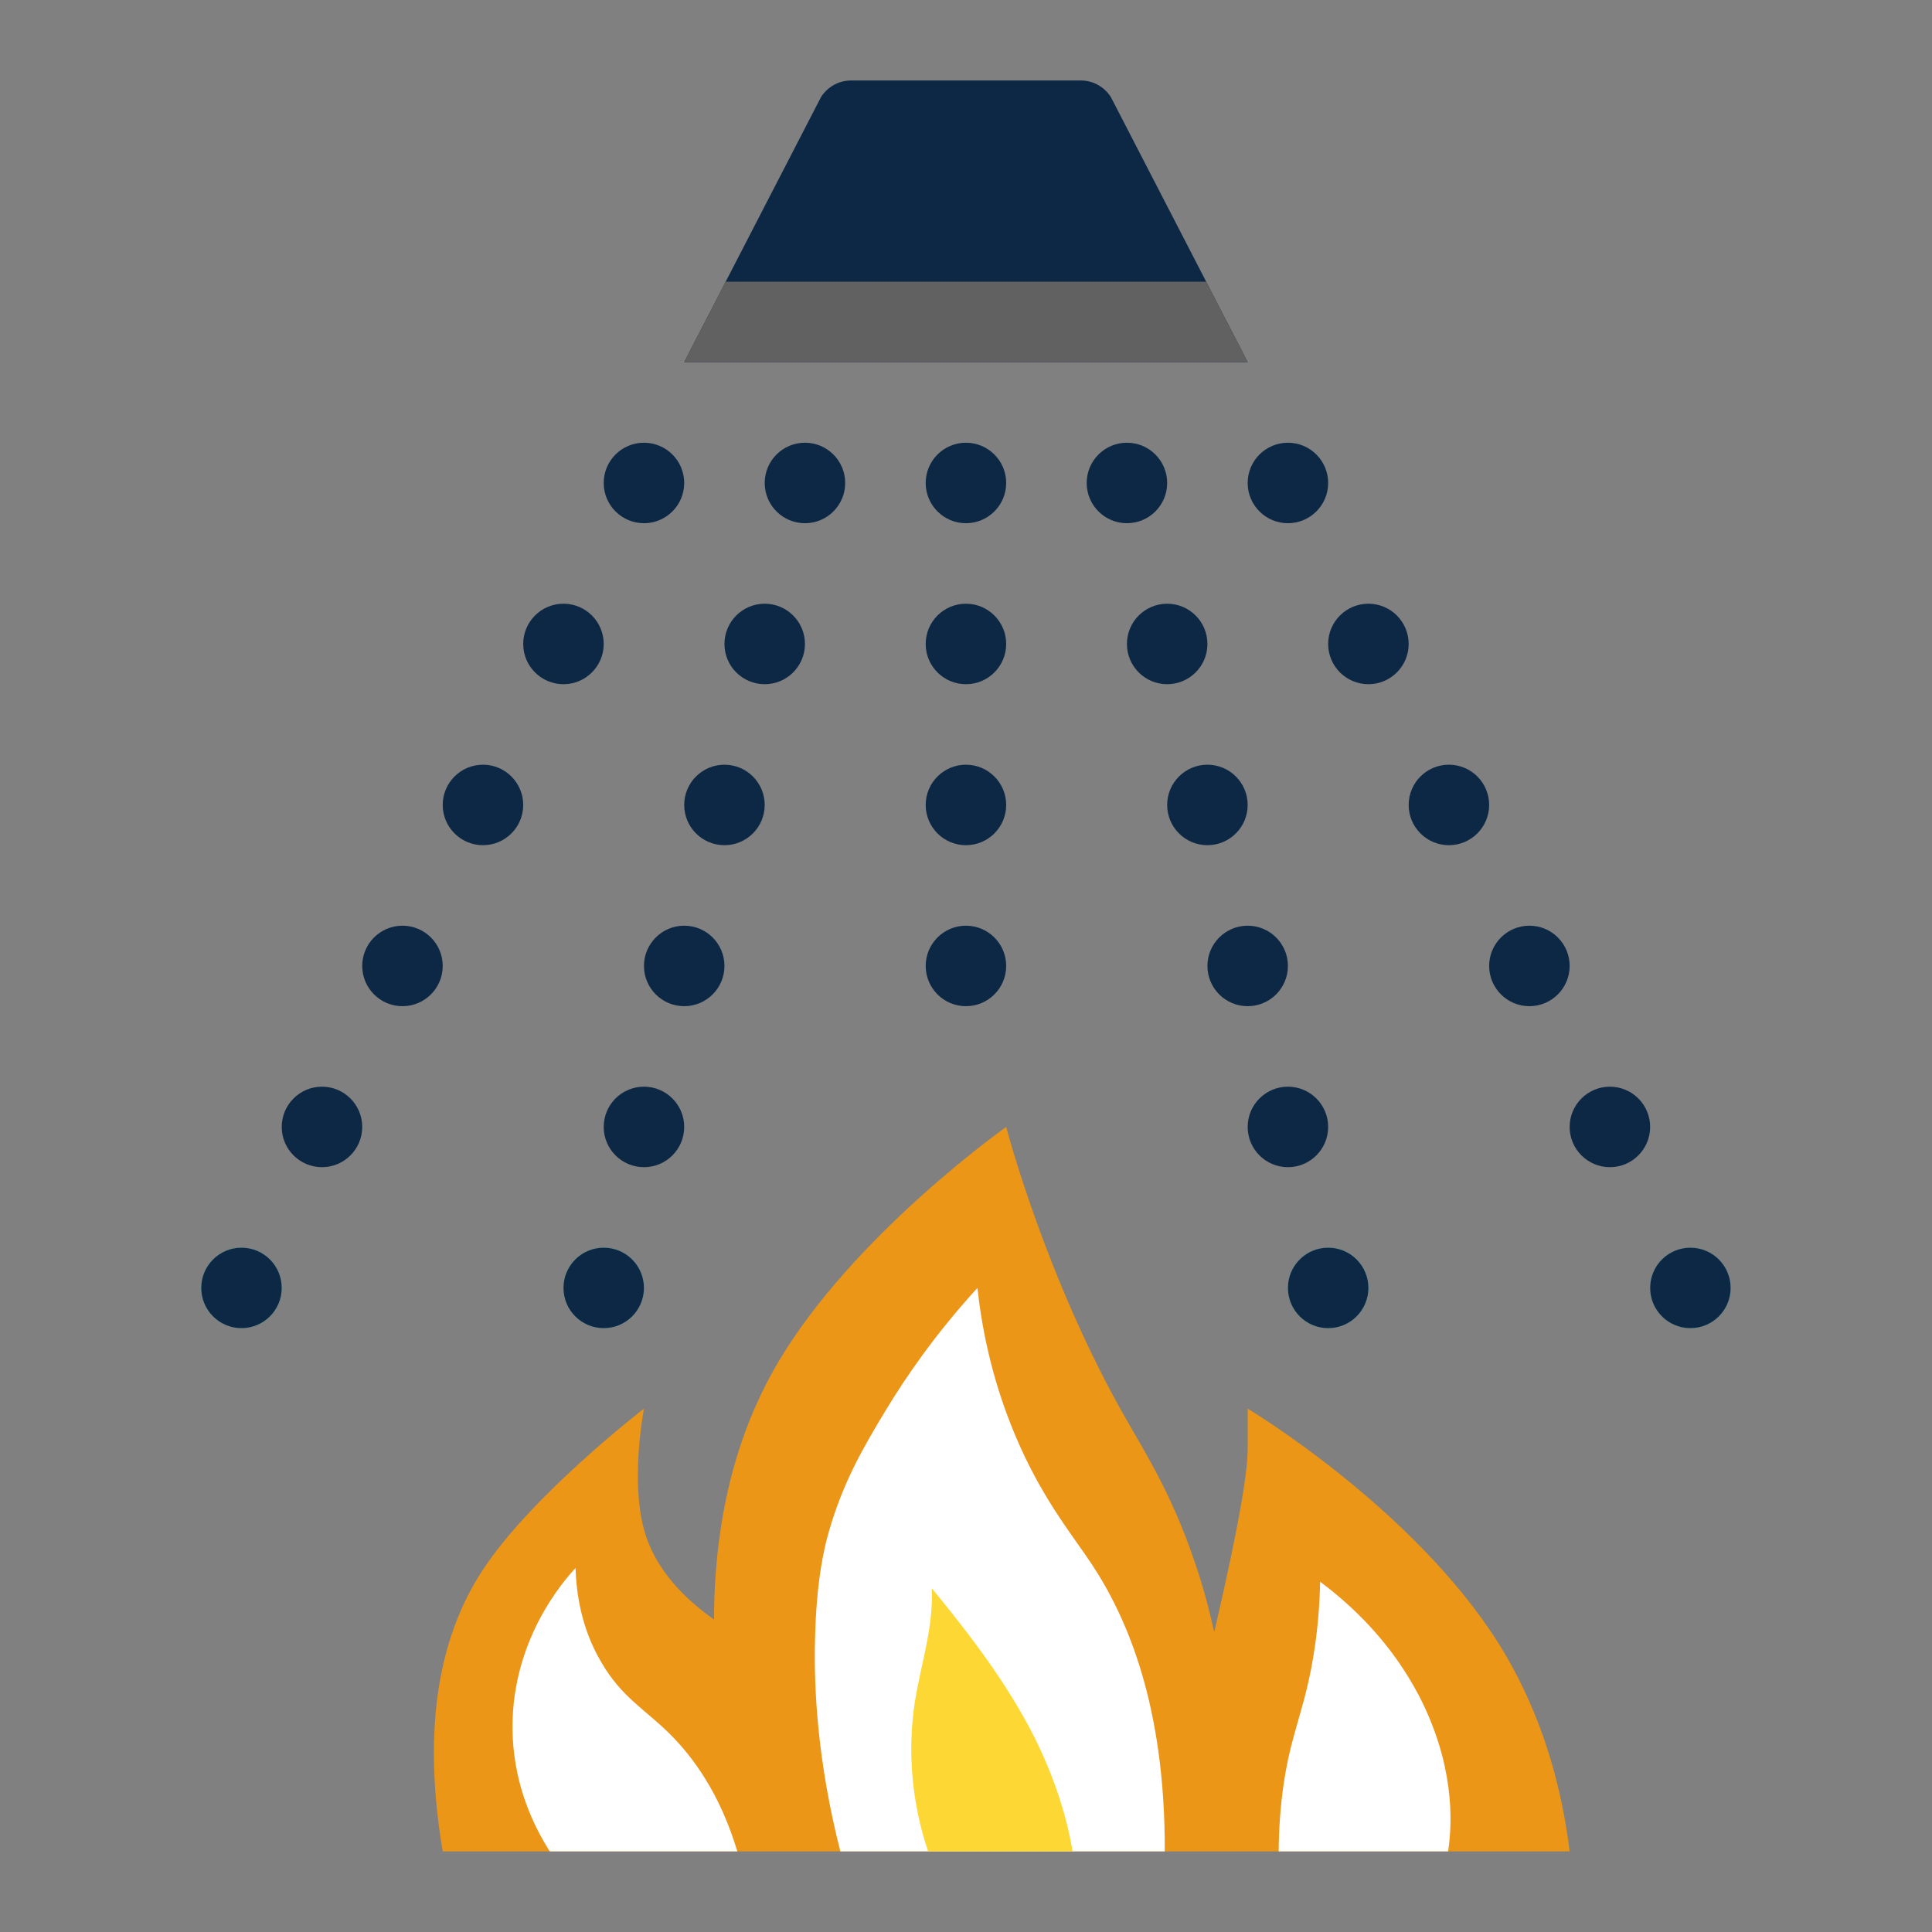
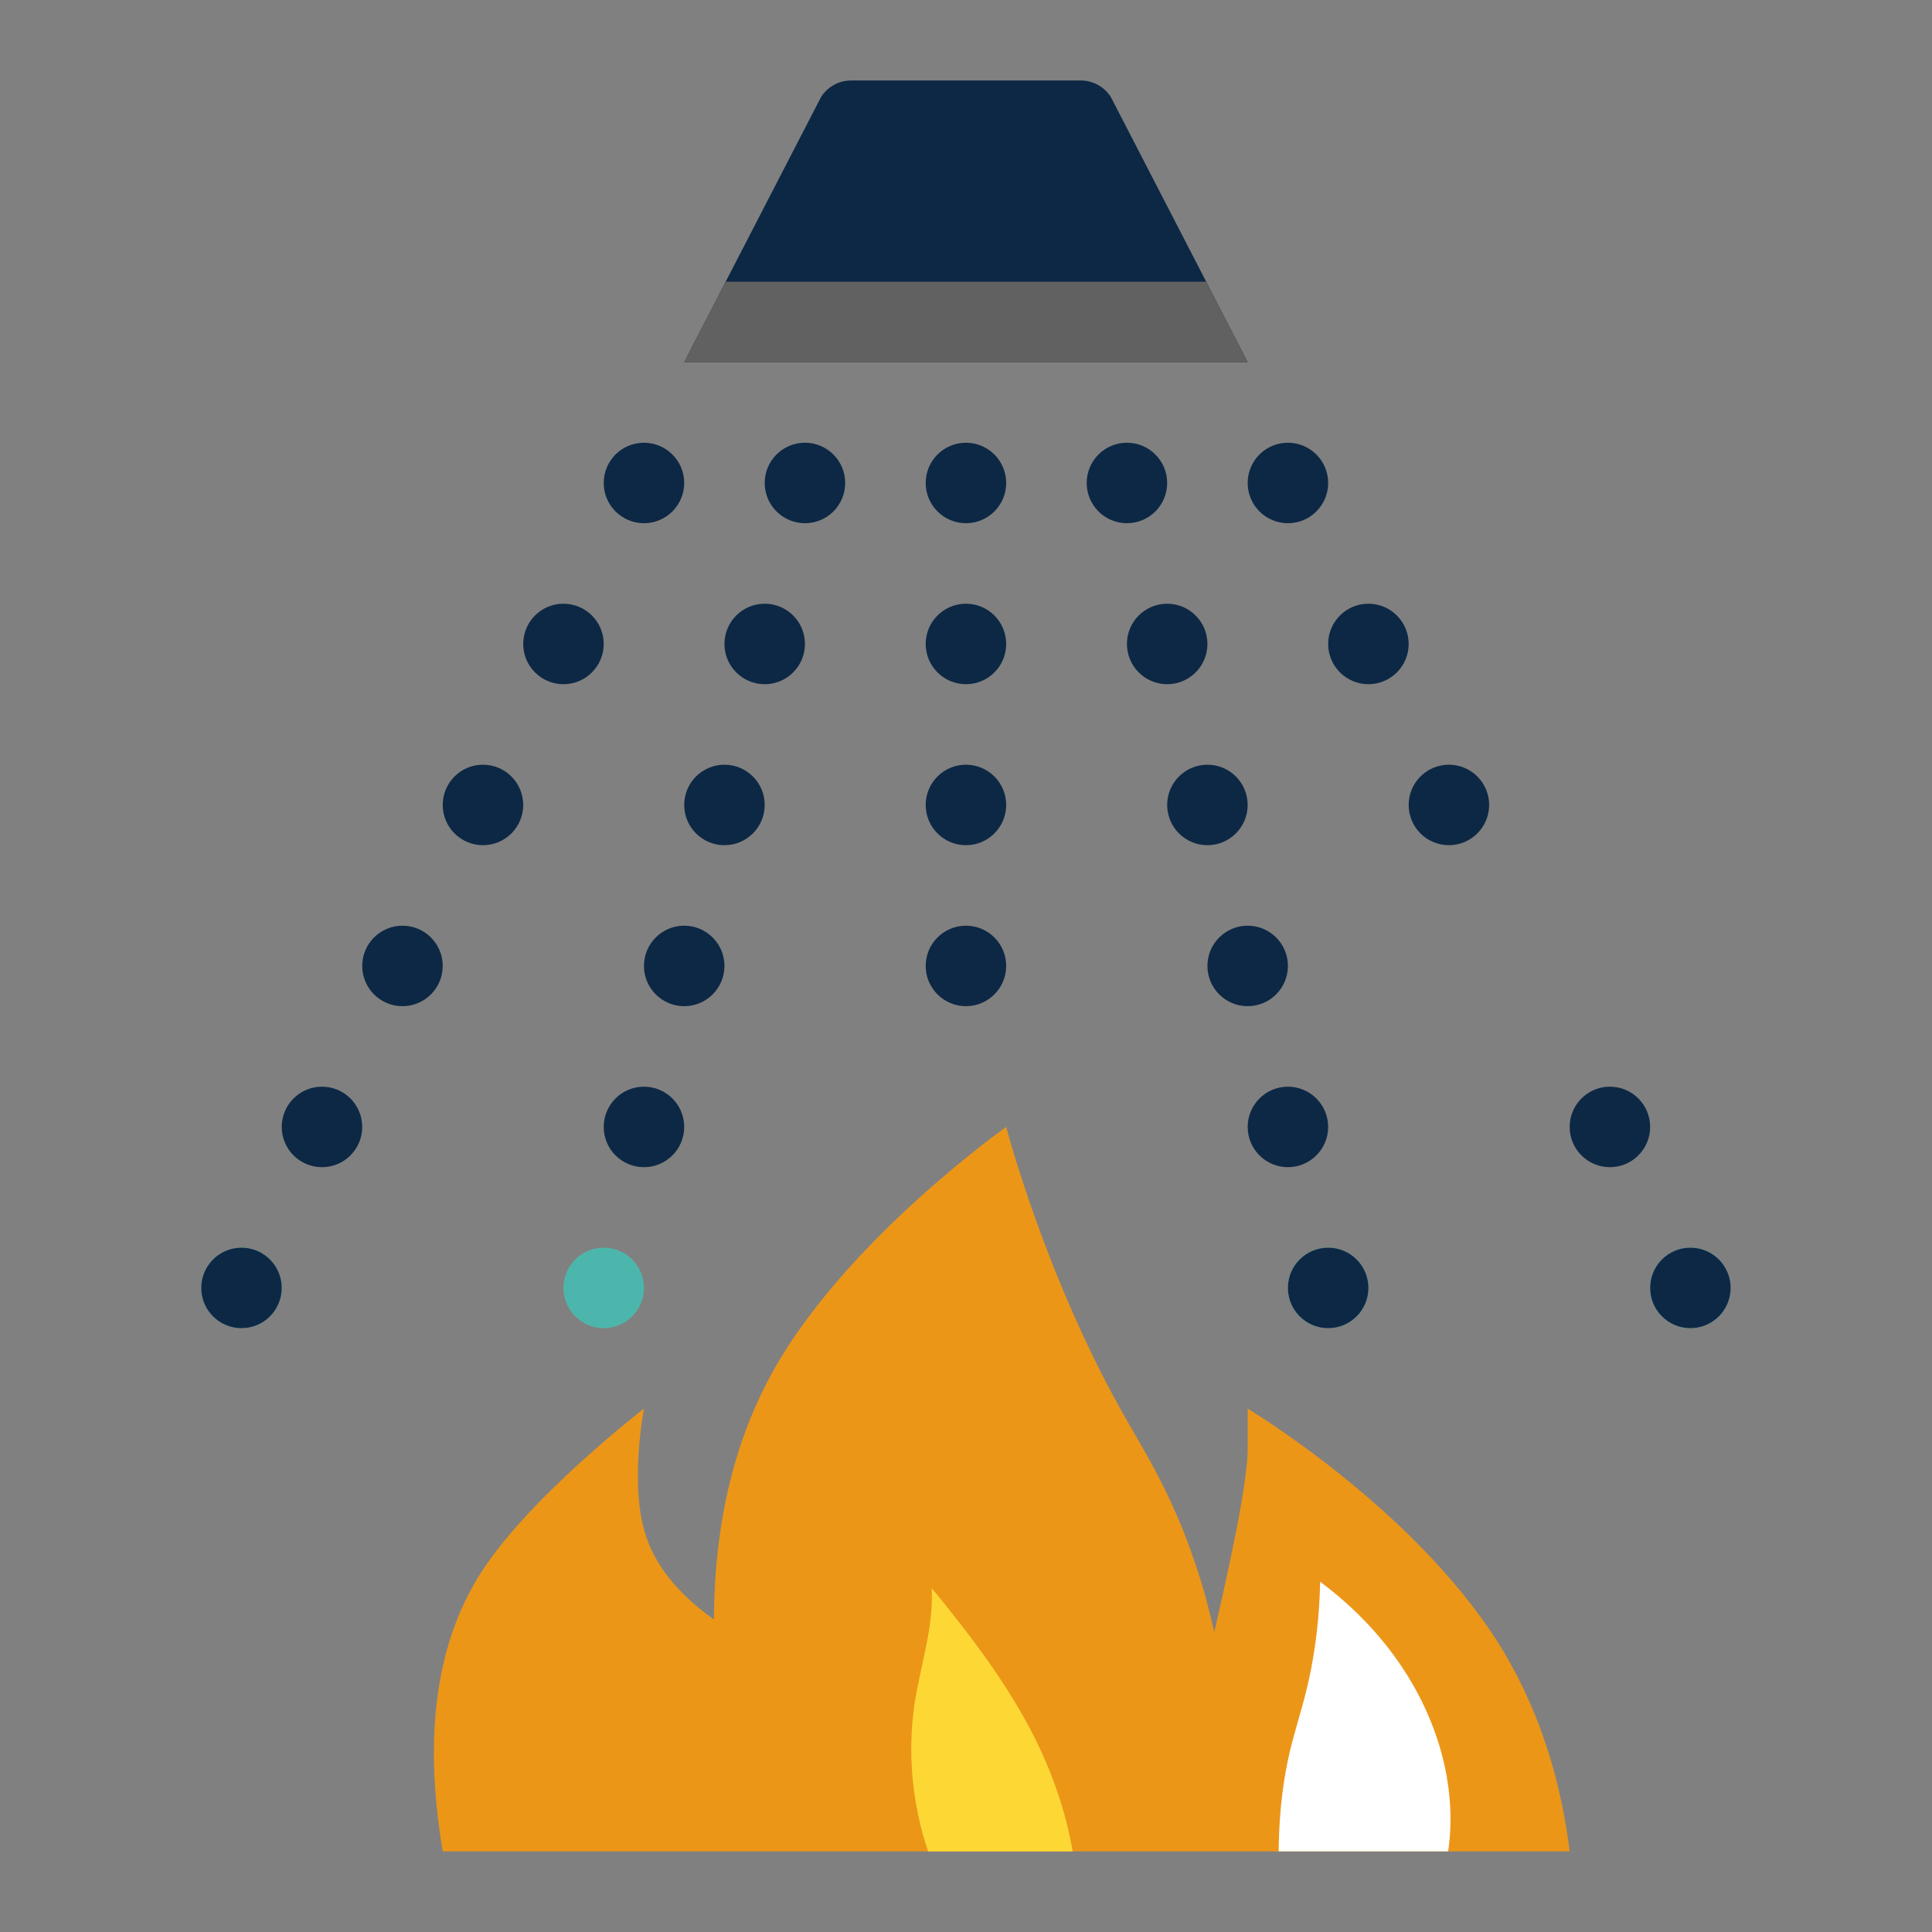
<svg xmlns="http://www.w3.org/2000/svg" version="1.1" width="32" height="32" viewBox="0,0,256,256">
  <rect x="0" y="0" width="256" height="256" fill="#808080" stroke="none" />
  <g fill="none" fill-rule="nonzero" stroke="none" stroke-width="1" stroke-linecap="butt" stroke-linejoin="miter" stroke-miterlimit="10" stroke-dasharray="" stroke-dashoffset="0" font-family="none" font-weight="none" font-size="none" text-anchor="none" style="mix-blend-mode: normal">
    <g transform="scale(5.333,5.333)" fill="none">
      <path d="M31,9h-14c0.34,-0.67 0.69,-1.33 1.03,-2c0.79,-1.53 1.58,-3.06 2.37,-4.59c0.16,-0.25 0.44,-0.41 0.74,-0.41h5.72c0.3,0 0.58,0.16 0.74,0.41c0.79,1.53 1.58,3.06 2.37,4.59c0.34,0.67 0.69,1.33 1.03,2z" fill="#0D2845" />
      <circle cx="24" cy="12" r="1" fill="#0D2845" />
      <circle cx="20" cy="12" r="1" fill="#0D2845" />
      <circle cx="28" cy="12" r="1" fill="#0D2845" />
      <circle cx="32" cy="12" r="1" fill="#0D2845" />
      <circle cx="16" cy="12" r="1" fill="#0D2845" />
      <circle cx="14" cy="16" r="1" fill="#0D2845" />
      <circle cx="12" cy="20" r="1" fill="#0D2845" />
      <circle cx="10" cy="24" r="1" fill="#0D2845" />
      <circle cx="8" cy="28" r="1" fill="#0D2845" />
      <circle cx="6" cy="32" r="1" fill="#4DB6AC" />
      <circle cx="34" cy="16" r="1" fill="#0D2845" />
      <circle cx="36" cy="20" r="1" fill="#0D2845" />
-       <circle cx="38" cy="24" r="1" fill="#0D2845" />
      <circle cx="40" cy="28" r="1" fill="#0D2845" />
      <circle cx="42" cy="32" r="1" fill="#4DB6AC" />
      <circle cx="24" cy="16" r="1" fill="#0D2845" />
      <circle cx="24" cy="20" r="1" fill="#0D2845" />
      <circle cx="24" cy="24" r="1" fill="#0D2845" />
      <circle cx="19" cy="16" r="1" fill="#0D2845" />
      <circle cx="18" cy="20" r="1" fill="#0D2845" />
      <circle cx="17" cy="24" r="1" fill="#0D2845" />
      <circle cx="16" cy="28" r="1" fill="#0D2845" />
      <circle cx="15" cy="32" r="1" fill="#4DB6AC" />
      <circle cx="32" cy="28" r="1" fill="#0D2845" />
      <circle cx="33" cy="32" r="1" fill="#4DB6AC" />
      <circle cx="29" cy="16" r="1" fill="#0D2845" />
      <circle cx="30" cy="20" r="1" fill="#0D2845" />
      <circle cx="31" cy="24" r="1" fill="#0D2845" />
      <circle cx="6" cy="32" r="1" fill="#0D2845" />
-       <circle cx="15" cy="32" r="1" fill="#0D2845" />
      <circle cx="33" cy="32" r="1" fill="#0D2845" />
      <circle cx="42" cy="32" r="1" fill="#0D2845" />
      <path d="M39,46h-28c-0.6,-3.55 0.13,-5.68 1,-7c0.62,-0.94 1.62,-1.94 2.46,-2.7c0.85,-0.77 1.54,-1.3 1.54,-1.3c0,0 -0.34,1.75 0,3c0.17,0.63 0.61,1.44 1.74,2.24c0.01,-3.07 0.83,-5.09 1.58,-6.37c1.87,-3.18 5.68,-5.87 5.68,-5.87c0,0 0.99,3.81 3.02,7.33c0.45,0.79 1.09,1.8 1.64,3.41c0.21,0.59 0.37,1.2 0.51,1.81c0.66,-2.84 0.83,-4.03 0.83,-4.55c0,-0.04 0,-1 0,-1c0,0 4.08,2.44 6.22,5.81c0.64,1.02 1.47,2.69 1.78,5.19z" fill="#EC9618" />
      <path d="M31,9h-14c0.34,-0.67 0.69,-1.33 1.03,-2h11.94c0.34,0.67 0.69,1.33 1.03,2z" fill="#616161" />
-       <path d="M28.94,46h-8.06c-0.57,-2.23 -0.66,-4.05 -0.63,-5.25c0.03,-1.44 0.22,-2.26 0.34,-2.68c0.353,-1.234 0.846,-2.086 1.43,-3.05c0.484,-0.799 1.213,-1.869 2.266,-3.02c0.094,0.871 0.316,2.172 0.923,3.626c0.66,1.583 1.413,2.478 1.912,3.231c0.887,1.339 1.832,3.526 1.819,7.143z" fill="#FFFFFF" />
      <path d="M35.98,46h-4.21c0.01,-1.22 0.18,-2.17 0.37,-2.84c0.14,-0.53 0.29,-0.95 0.44,-1.71c0.17,-0.89 0.21,-1.64 0.22,-2.15c0.79,0.59 1.75,1.49 2.45,2.82c0.87,1.68 0.85,3.1 0.73,3.88z" fill="#FFFFFF" />
-       <path d="M18.32,46h-4.66c-0.4,-0.63 -0.86,-1.59 -0.92,-2.83c-0.11,-2.36 1.29,-3.92 1.56,-4.21c0.02,0.6 0.13,1.48 0.64,2.34c0.5,0.87 1.1,1.18 1.71,1.79c0.56,0.56 1.23,1.45 1.67,2.91z" fill="#FFFFFF" />
      <path d="M26.65,46h-3.59c-0.4,-1.18 -0.52,-2.47 -0.33,-3.71c0.15,-0.94 0.47,-1.87 0.42,-2.83c0.97,1.18 1.9,2.4 2.58,3.76c0.43,0.88 0.76,1.82 0.92,2.78z" fill="#FDD835" />
    </g>
  </g>
</svg>